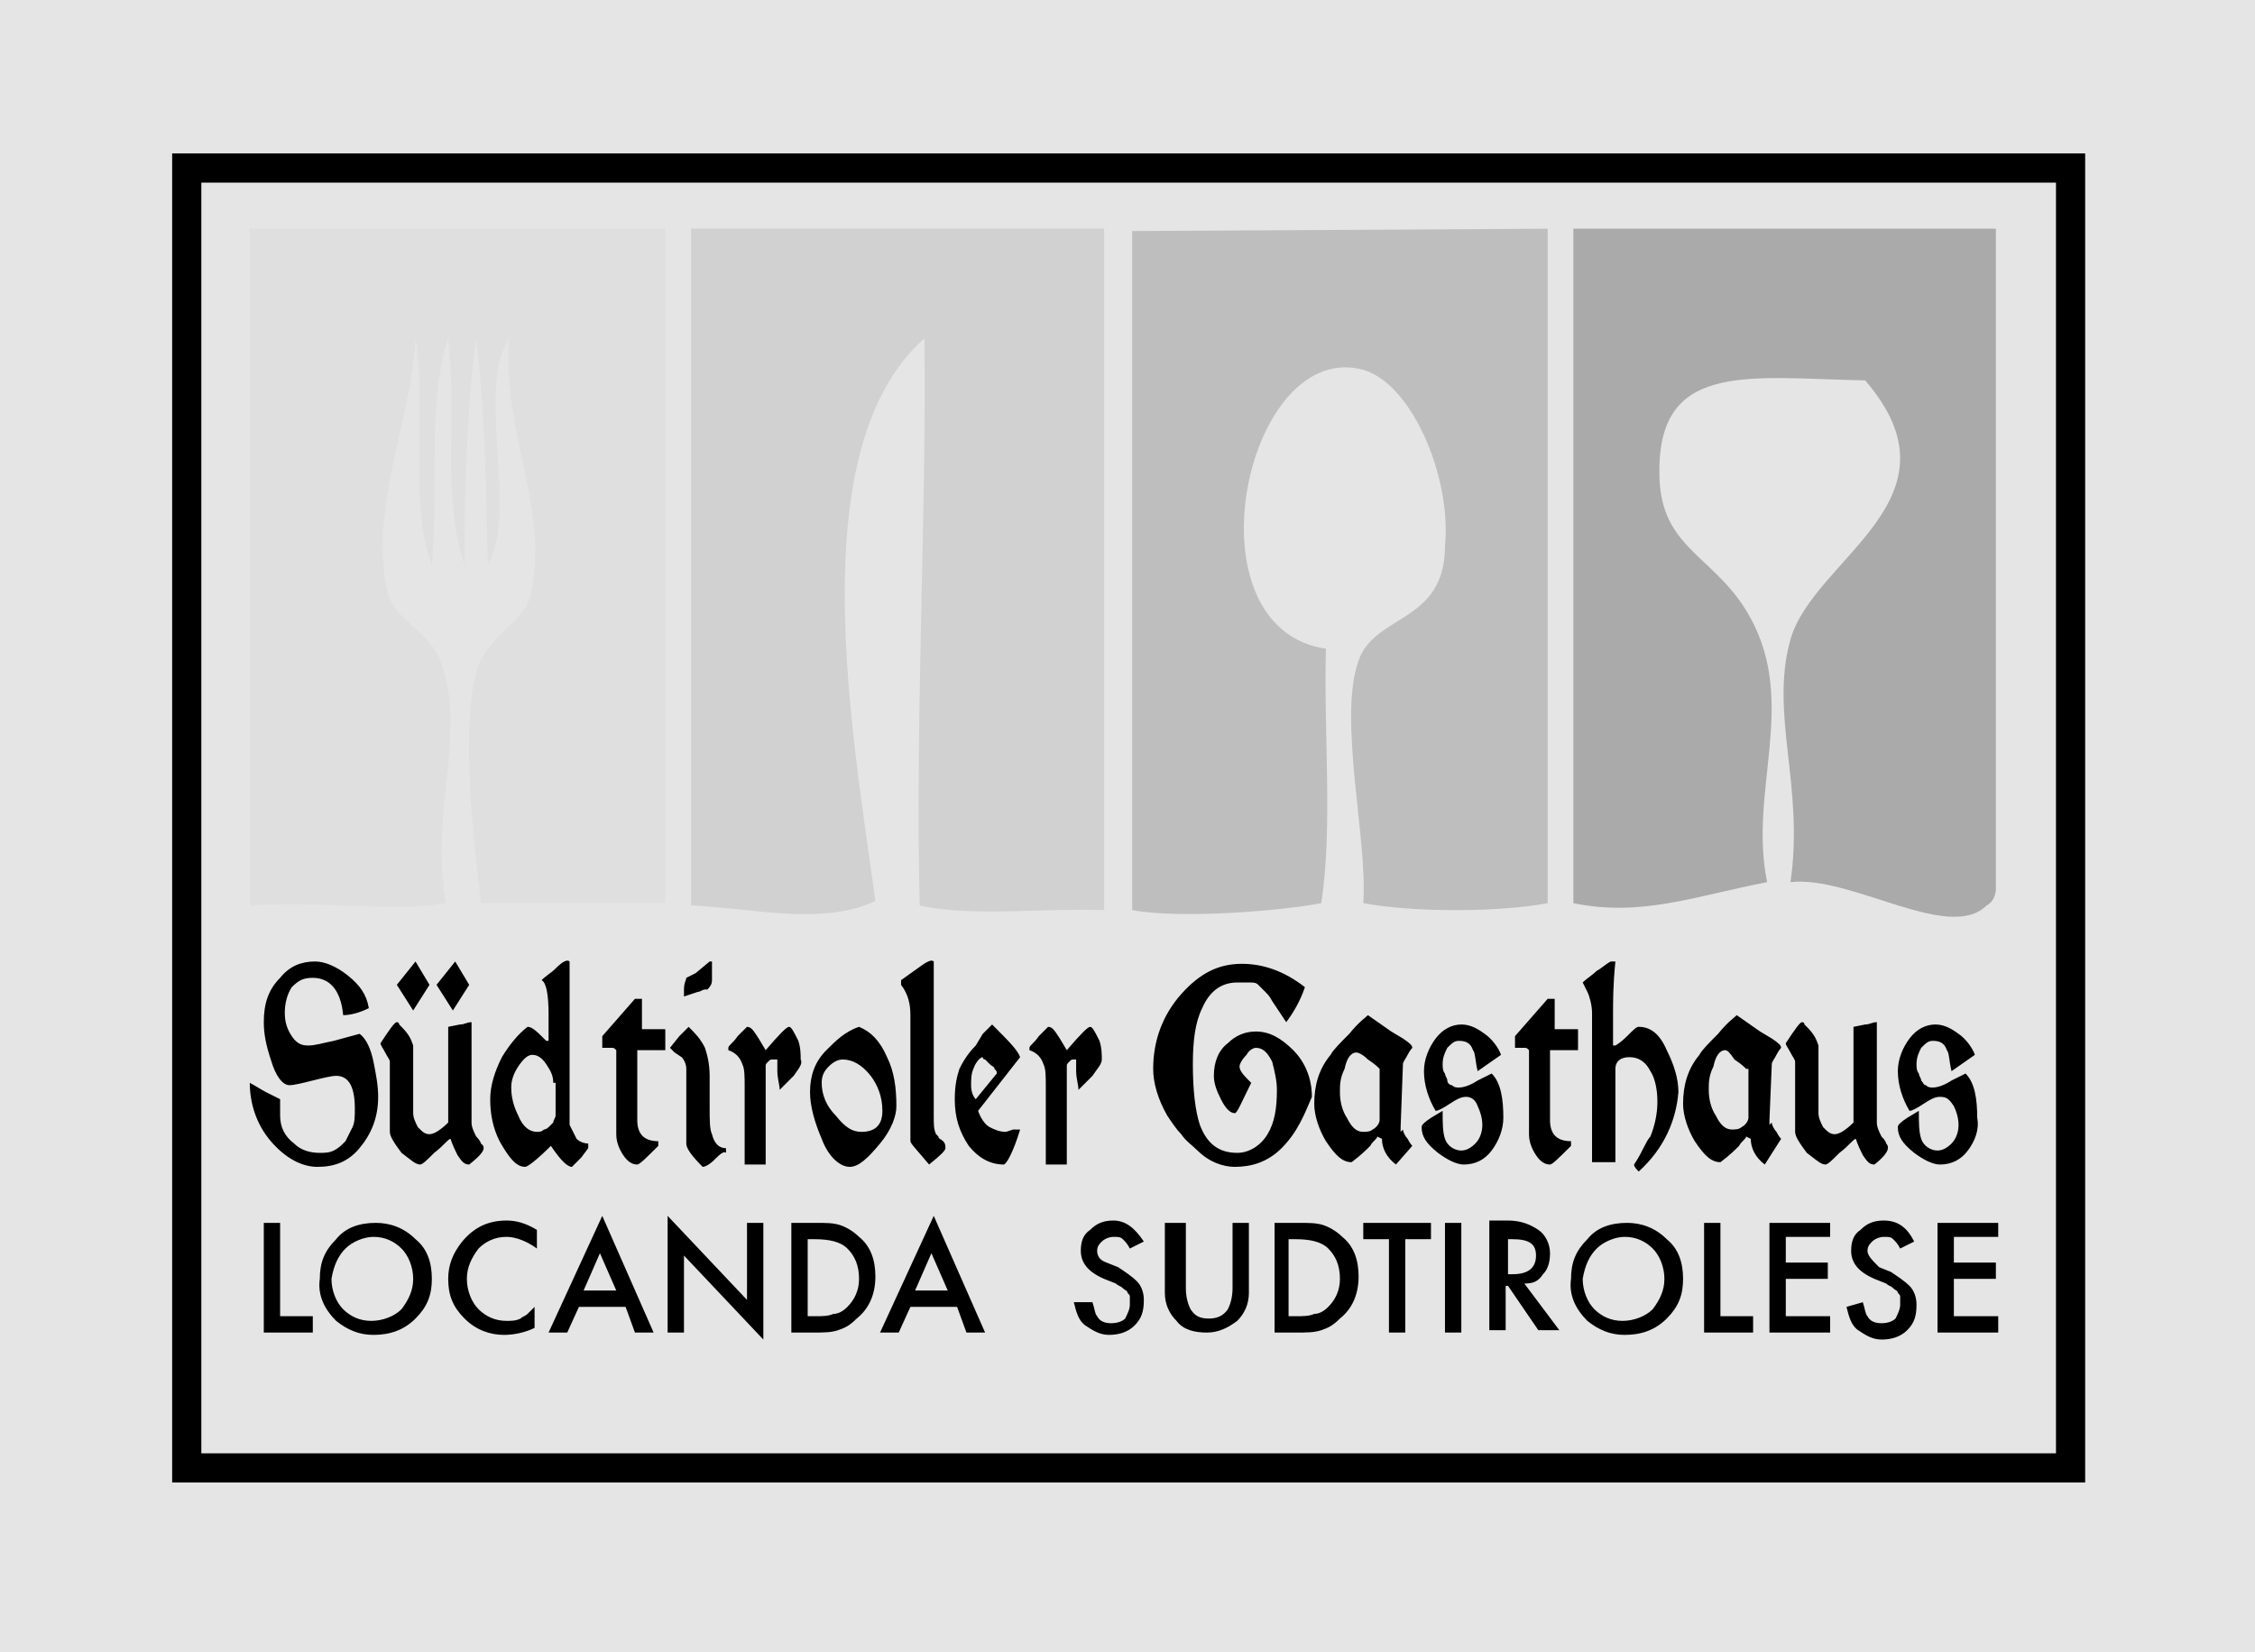
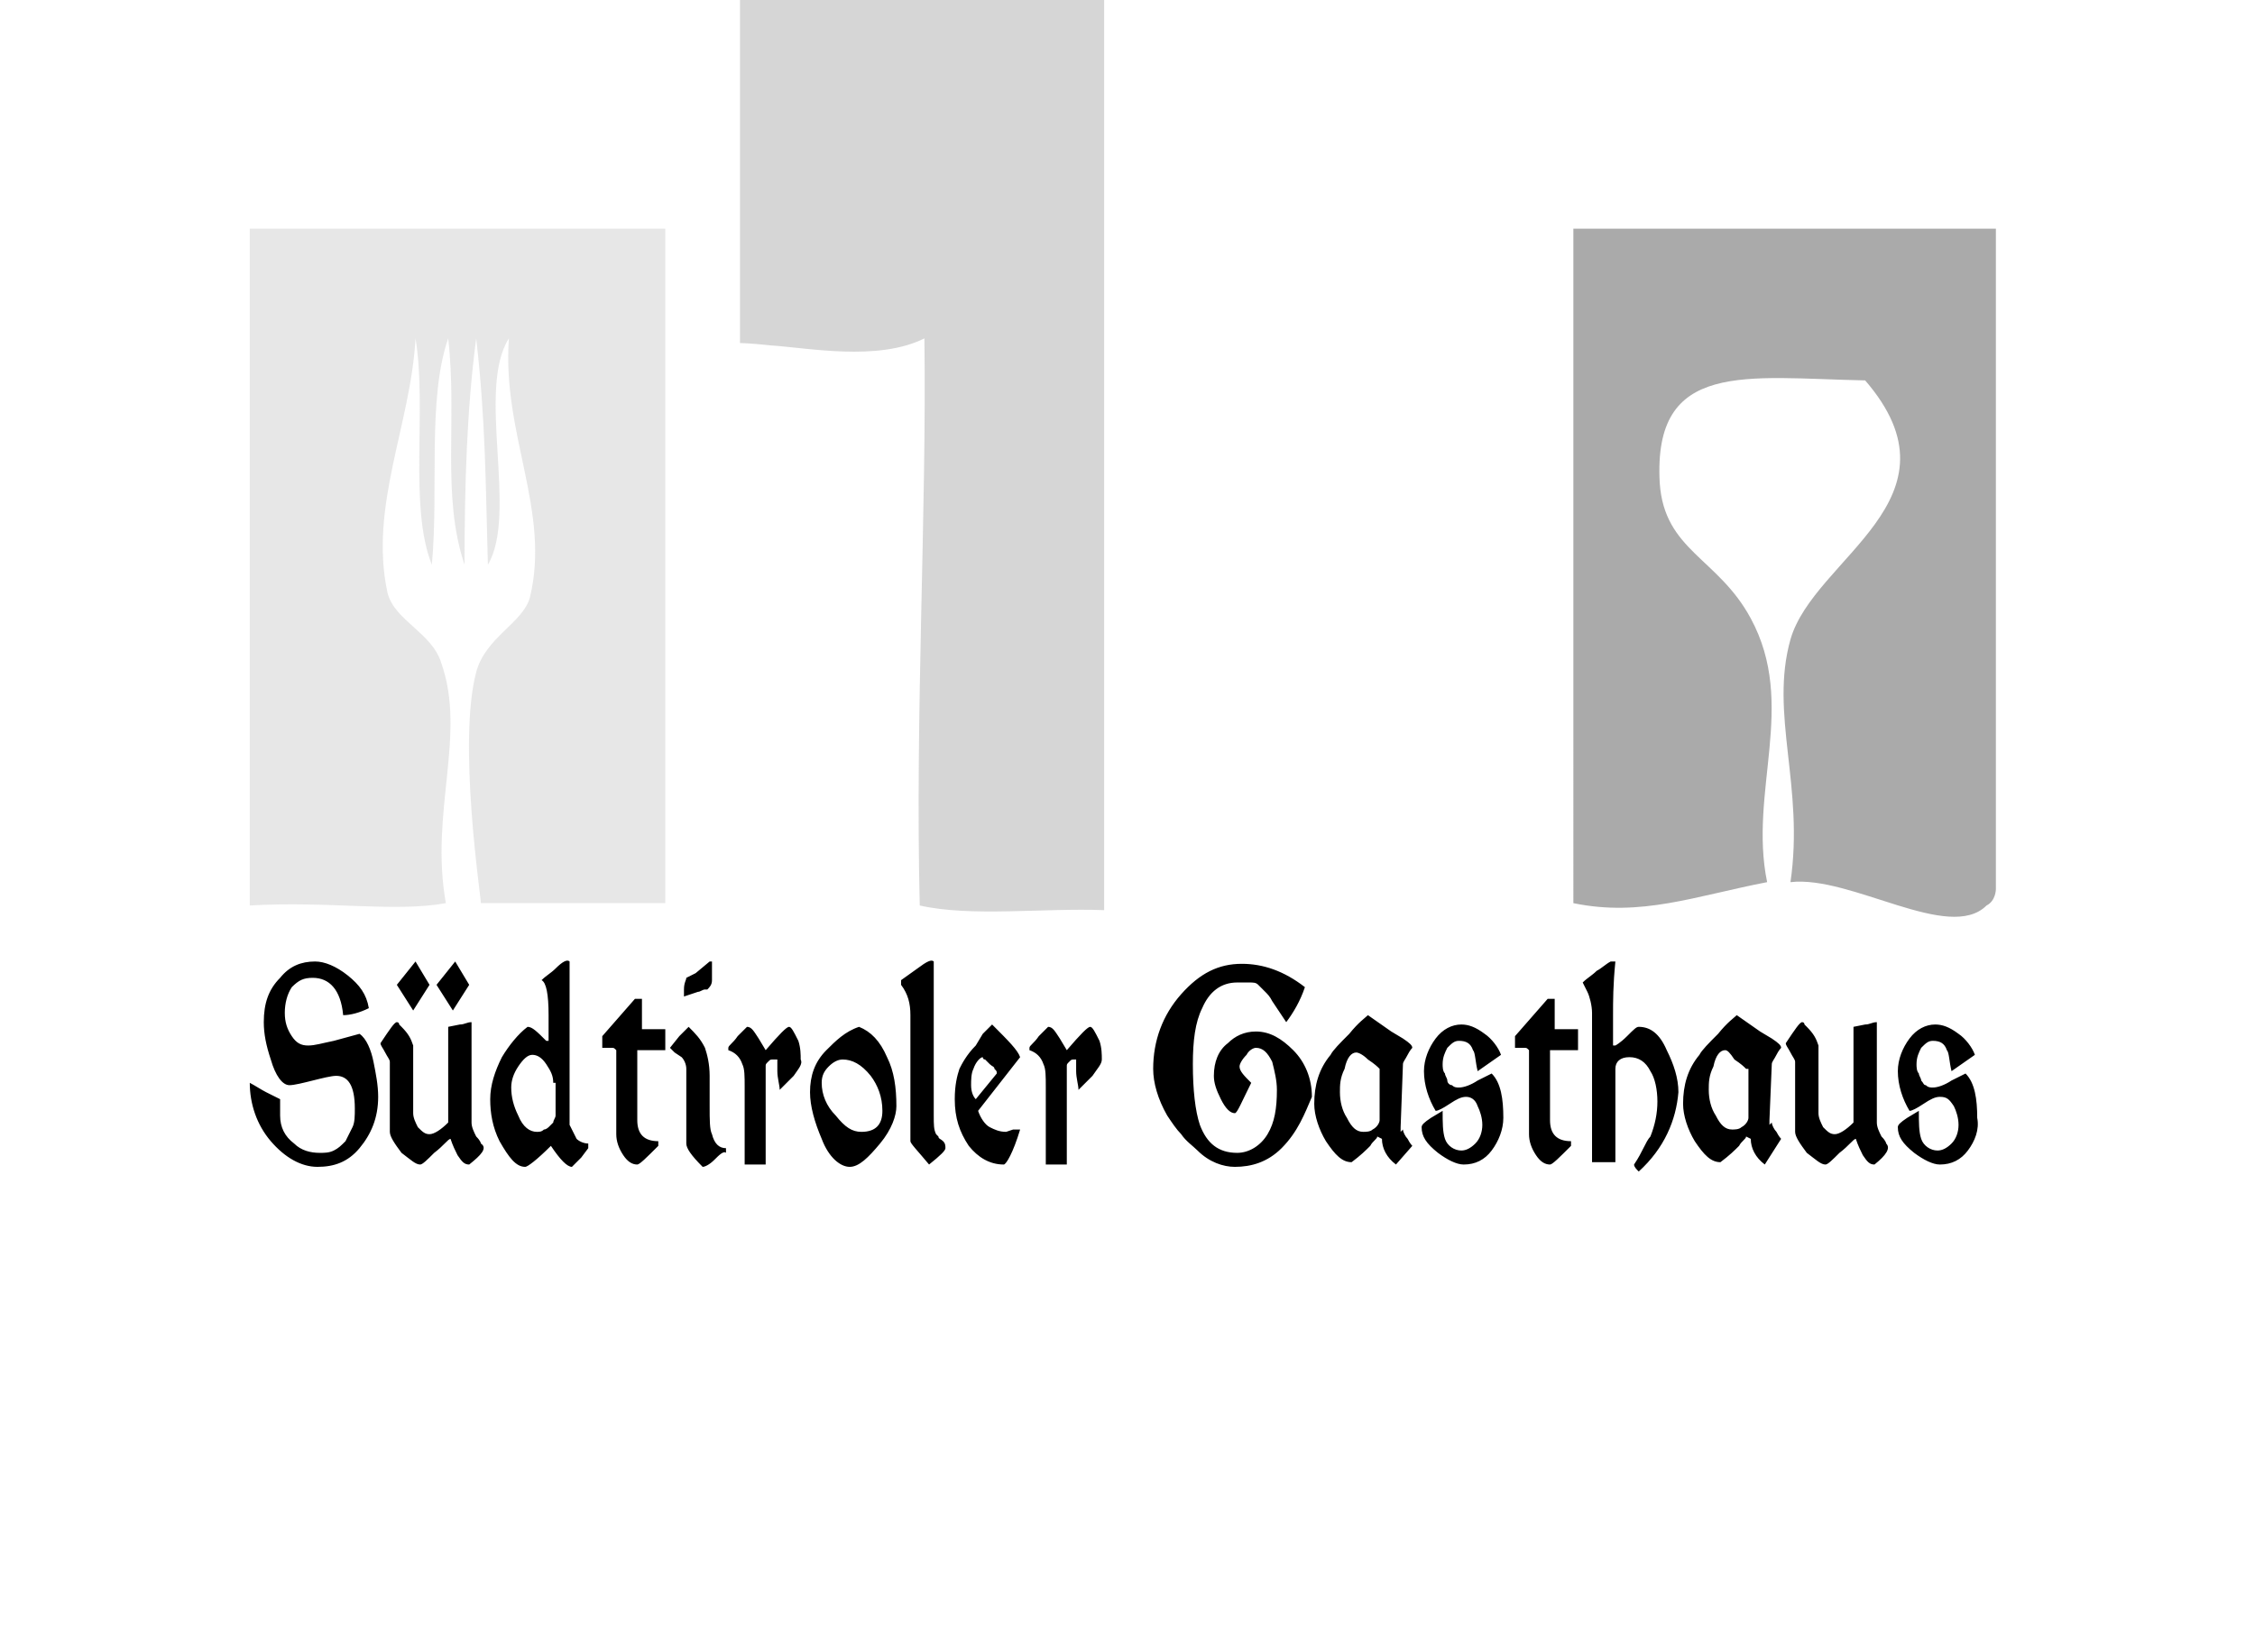
<svg xmlns="http://www.w3.org/2000/svg" version="1.1" id="Ebene_1" x="0px" y="0px" viewBox="0 0 96.6 70.8" style="enable-background:new 0 0 96.6 70.8;" xml:space="preserve">
-   <rect fill="#e5e5e5" width="96.6" height="70.8" />
-   <polyline fill="none" stroke="#000000" stroke-width="1.25" points="58.2,62.9 88.7,62.9 88.7,7.2 8,7.2 8,62.9 58.2,62.9" />
  <path fill="#aaaaaa" d="M85.5,9.8v28.3c0,0,0,0.5-0.4,0.7c-1.6,1.6-5.8-1.3-8.4-1c0.6-4.1-0.9-7.2,0-10.4c1-3.5,7.6-6,3.2-11.1c-5.1-0.1-9.1-0.9-8.8,4.4c0.2,2.9,2.5,3.2,3.9,5.8c2,3.7-0.1,7.4,0.7,11.3c-3.1,0.6-5.4,1.5-8.3,0.9V9.8H85.5z" />
  <path opacity="0.7" fill="#dddddd" d="M19.1,38.7c-2.2,0.4-5-0.1-8.4,0.1v-29h17.8v28.9h-7.9c0-0.3-1-6.9-0.2-9.9c0.4-1.5,2-2.1,2.3-3.2c0.9-3.7-1.2-7-0.9-11.1c-1.4,2.2,0.4,7.5-0.9,9.7c-0.1-3.6-0.1-6.2-0.5-9.7c-0.4,3-0.5,6.3-0.5,9.7c-1-3-0.3-6.2-0.7-9.7c-0.9,2.6-0.4,6.5-0.7,9.7c-1-2.5-0.2-6.7-0.7-9.7c-0.2,3.7-2,7.2-1.2,10.9c0.3,1.2,1.9,1.7,2.3,3C20,31.5,18.4,34.8,19.1,38.7" />
-   <path opacity="0.9" fill="#bbbbbb" d="M66.3,9.8v28.9c-2.1,0.4-5.8,0.4-7.9,0c0.2-2.7-1.1-7.9-0.2-10.4c0.7-2,3.7-1.6,3.7-4.9c0.3-3-1.5-7.2-3.7-7.6c-4.9-1-7.4,11.1-1.4,12c-0.1,3.6,0.3,7.7-0.2,10.9c-1.5,0.3-5.9,0.7-8.1,0.3V9.9L66.3,9.8z" />
-   <path opacity="0.8" fill="#cccccc" d="M47.3,9.8V39c-2.6-0.1-5.7,0.3-7.9-0.2c-0.2-8.2,0.3-16.9,0.2-24.3c-5.3,4.7-3.1,16.8-2.1,24.1c-2,1-5,0.4-6.6,0.3c-0.9-0.1-1.3-0.1-1.3-0.1v-29H47.3z" />
+   <path opacity="0.8" fill="#cccccc" d="M47.3,9.8V39c-2.6-0.1-5.7,0.3-7.9-0.2c-0.2-8.2,0.3-16.9,0.2-24.3c-2,1-5,0.4-6.6,0.3c-0.9-0.1-1.3-0.1-1.3-0.1v-29H47.3z" />
  <path fill="#000000" d="M84.3,49.3c-0.3,0.4-0.7,0.6-1.2,0.6c-0.3,0-0.7-0.2-1.1-0.5c-0.5-0.4-0.7-0.7-0.7-1.1c0-0.1,0.1-0.2,0.4-0.4l0.5-0.3c0,0.5,0,0.9,0.1,1.2s0.4,0.5,0.7,0.5c0.2,0,0.4-0.1,0.6-0.3s0.3-0.5,0.3-0.8s-0.1-0.6-0.2-0.8c-0.2-0.3-0.3-0.4-0.6-0.4c-0.2,0-0.4,0.1-0.7,0.3c-0.3,0.2-0.5,0.3-0.6,0.3c-0.3-0.5-0.5-1.1-0.5-1.7c0-0.5,0.2-1,0.5-1.4s0.7-0.6,1.1-0.6c0.3,0,0.6,0.1,1,0.4c0.3,0.2,0.6,0.6,0.7,0.9l-1,0.7c-0.1-0.4-0.1-0.8-0.2-0.9c-0.1-0.3-0.3-0.4-0.6-0.4c-0.2,0-0.3,0.1-0.5,0.3c-0.1,0.2-0.2,0.4-0.2,0.7c0,0.1,0,0.3,0.1,0.4c0,0.1,0.1,0.2,0.1,0.3c0.1,0.1,0.1,0.2,0.2,0.2c0.1,0.1,0.2,0.1,0.3,0.1c0.2,0,0.5-0.1,0.8-0.3l0.6-0.3c0.4,0.4,0.5,1.1,0.5,1.9C84.8,48.4,84.6,48.9,84.3,49.3 M80.3,49.9c-0.2,0-0.3-0.1-0.5-0.4c-0.1-0.2-0.2-0.4-0.3-0.7c-0.1,0-0.3,0.3-0.7,0.6c-0.3,0.3-0.5,0.5-0.6,0.5c-0.2,0-0.4-0.2-0.8-0.5c-0.3-0.4-0.5-0.7-0.5-0.9v-3c0-0.1-0.1-0.2-0.2-0.4s-0.2-0.3-0.2-0.4c0.4-0.6,0.6-0.9,0.7-0.9c0,0,0.1,0,0.1,0.1l0.1,0.1c0.3,0.3,0.4,0.5,0.5,0.8c0,0.1,0,0.4,0,1.1v1.8c0,0.2,0.1,0.4,0.2,0.6c0.2,0.2,0.3,0.3,0.5,0.3s0.5-0.2,0.8-0.5V44l0.5-0.1c0.2,0,0.3-0.1,0.5-0.1v4.3c0,0.2,0.1,0.4,0.2,0.6c0.2,0.2,0.2,0.3,0.2,0.3C81,49.2,80.8,49.5,80.3,49.9 M74.8,45.8c-0.1-0.1-0.2-0.2-0.5-0.4C74.1,45.1,74,45,73.9,45c-0.2,0-0.4,0.2-0.5,0.7c-0.2,0.4-0.2,0.7-0.2,1c0,0.4,0.1,0.8,0.3,1.1c0.2,0.4,0.4,0.6,0.7,0.6c0.1,0,0.3,0,0.4-0.1c0.2-0.1,0.3-0.3,0.3-0.4v-2.1H74.8z M75.6,49.9c-0.4-0.3-0.6-0.7-0.6-1.1l-0.2-0.1c0,0.1-0.2,0.2-0.3,0.4c-0.2,0.2-0.4,0.4-0.8,0.7c-0.4,0-0.7-0.3-1.1-0.9c-0.3-0.5-0.5-1.1-0.5-1.6c0-0.8,0.2-1.5,0.7-2.1c0.1-0.2,0.4-0.5,0.8-0.9c0.4-0.5,0.7-0.7,0.8-0.8l1,0.7l0.5,0.3c0.3,0.2,0.4,0.3,0.4,0.4c0,0-0.1,0.1-0.2,0.3s-0.2,0.3-0.2,0.4L75.8,48c0,0.1,0,0.1,0,0.2l0.1-0.1c0,0.1,0.1,0.3,0.2,0.4c0.1,0.2,0.2,0.3,0.2,0.3L75.6,49.9z M70.2,50.2C70.1,50.1,70,50,70,49.9c0.2-0.3,0.3-0.5,0.4-0.7s0.2-0.4,0.3-0.5c0.2-0.5,0.3-1,0.3-1.5s-0.1-1-0.3-1.3c-0.2-0.4-0.5-0.6-0.9-0.6s-0.6,0.2-0.6,0.5v4h-0.6c-0.1,0-0.3,0-0.4,0v-6.4c0-0.3-0.1-0.7-0.2-0.9l-0.2-0.4c0.2-0.2,0.4-0.3,0.6-0.5c0.2-0.1,0.4-0.3,0.6-0.4h0.2c-0.1,1-0.1,1.7-0.1,2.3v0.3c0,0.1,0,0.2,0,0.2v0.4v0.2c0,0,0,0,0,0.1v0.1h0.1c0,0,0.2-0.1,0.5-0.4c0.3-0.3,0.4-0.4,0.5-0.4c0.5,0,0.9,0.3,1.2,1c0.3,0.6,0.5,1.2,0.5,1.8C71.8,48,71.3,49.2,70.2,50.2 M66.4,44.8V48c0,0.6,0.3,0.9,0.9,0.9v0.2c-0.5,0.5-0.8,0.8-0.9,0.8c-0.2,0-0.4-0.1-0.6-0.4c-0.2-0.3-0.3-0.6-0.3-0.9V45c-0.1-0.1-0.1-0.1-0.2-0.1h-0.2h-0.2v-0.5l1.4-1.6h0.3v0.7V44v0.1l0,0h1V45h-1.2V44.8z M63.9,49.3c-0.3,0.4-0.7,0.6-1.2,0.6c-0.3,0-0.7-0.2-1.1-0.5c-0.5-0.4-0.7-0.7-0.7-1.1c0-0.1,0.1-0.2,0.4-0.4l0.5-0.3c0,0.5,0,0.9,0.1,1.2s0.4,0.5,0.7,0.5c0.2,0,0.4-0.1,0.6-0.3c0.2-0.2,0.3-0.5,0.3-0.8s-0.1-0.6-0.2-0.8C63.2,47.1,63,47,62.8,47s-0.4,0.1-0.7,0.3s-0.5,0.3-0.6,0.3c-0.3-0.5-0.5-1.1-0.5-1.7c0-0.5,0.2-1,0.5-1.4s0.7-0.6,1.1-0.6c0.3,0,0.6,0.1,1,0.4c0.3,0.2,0.6,0.6,0.7,0.9l-1,0.7c-0.1-0.4-0.1-0.8-0.2-0.9c-0.1-0.3-0.3-0.4-0.6-0.4c-0.2,0-0.3,0.1-0.5,0.3c-0.1,0.2-0.2,0.4-0.2,0.7c0,0.1,0,0.3,0.1,0.4c0,0.1,0.1,0.2,0.1,0.3s0.1,0.2,0.2,0.2c0.1,0.1,0.2,0.1,0.3,0.1c0.2,0,0.5-0.1,0.8-0.3l0.6-0.3c0.4,0.4,0.5,1.1,0.5,1.9C64.4,48.4,64.2,48.9,63.9,49.3 M59.1,45.8c-0.1-0.1-0.2-0.2-0.5-0.4c-0.2-0.2-0.4-0.3-0.5-0.3c-0.2,0-0.4,0.2-0.5,0.7c-0.2,0.4-0.2,0.7-0.2,1c0,0.4,0.1,0.8,0.3,1.1c0.2,0.4,0.4,0.6,0.7,0.6c0.1,0,0.3,0,0.4-0.1c0.2-0.1,0.3-0.3,0.3-0.4V45.8z M59.8,49.9c-0.4-0.3-0.6-0.7-0.6-1.1L59,48.7c0,0.1-0.2,0.2-0.3,0.4c-0.2,0.2-0.4,0.4-0.8,0.7c-0.4,0-0.7-0.3-1.1-0.9c-0.3-0.5-0.5-1.1-0.5-1.6c0-0.8,0.2-1.5,0.7-2.1c0.1-0.2,0.4-0.5,0.8-0.9c0.4-0.5,0.7-0.7,0.8-0.8l1,0.7l0.5,0.3c0.3,0.2,0.4,0.3,0.4,0.4c0,0-0.1,0.1-0.2,0.3c-0.1,0.2-0.2,0.3-0.2,0.4L60,48.3c0,0.1,0,0.1,0,0.2l0.1-0.1c0,0.1,0.1,0.3,0.2,0.4c0.1,0.2,0.2,0.3,0.2,0.3L59.8,49.9z M54.9,49.2c-0.6,0.6-1.3,0.8-2,0.8c-0.5,0-1.1-0.2-1.6-0.7c-0.2-0.2-0.5-0.4-0.7-0.7c-0.2-0.2-0.4-0.5-0.6-0.8c-0.4-0.7-0.6-1.4-0.6-2c0-1.2,0.4-2.3,1.2-3.2s1.6-1.3,2.6-1.3c0.9,0,1.8,0.3,2.7,1c-0.2,0.6-0.5,1.1-0.8,1.5l-0.6-0.9c-0.1-0.2-0.2-0.3-0.3-0.4c-0.1-0.1-0.2-0.2-0.3-0.3s-0.2-0.1-0.4-0.1c-0.1,0-0.3,0-0.5,0c-0.7,0-1.2,0.4-1.5,1.1c-0.3,0.6-0.4,1.4-0.4,2.4c0,1.1,0.1,2,0.3,2.6c0.3,0.8,0.8,1.2,1.6,1.2c0.5,0,1-0.3,1.3-0.8s0.4-1.1,0.4-1.9c0-0.4-0.1-0.8-0.2-1.2c-0.2-0.4-0.4-0.6-0.7-0.6c-0.1,0-0.3,0.1-0.4,0.3c-0.2,0.2-0.3,0.4-0.3,0.5c0,0.2,0.2,0.4,0.5,0.7c-0.4,0.8-0.6,1.3-0.7,1.3c-0.2,0-0.4-0.2-0.6-0.6c-0.2-0.4-0.3-0.7-0.3-1c0-0.6,0.2-1.1,0.6-1.4c0.3-0.3,0.7-0.5,1.2-0.5c0.6,0,1.1,0.3,1.6,0.8s0.8,1.2,0.8,2C55.9,47.7,55.6,48.5,54.9,49.2 M46.8,46.1c-0.3,0.3-0.5,0.5-0.6,0.6c0-0.2-0.1-0.5-0.1-0.8c0-0.2,0-0.4,0-0.5H46c-0.1,0-0.1,0-0.2,0.1s-0.1,0.1-0.1,0.2v4.2h-0.9v-3.3c0-0.5,0-0.8-0.1-1c-0.1-0.3-0.3-0.5-0.6-0.6v-0.1c0-0.1,0.2-0.2,0.4-0.5c0.2-0.2,0.4-0.4,0.4-0.4c0.2,0,0.3,0.2,0.5,0.5l0.3,0.5c0.6-0.7,0.9-1,1-1s0.2,0.2,0.4,0.6c0.1,0.3,0.1,0.6,0.1,0.8C47.2,45.6,47,45.8,46.8,46.1 M42.6,45.8c0-0.1-0.1-0.1-0.2-0.2s-0.1-0.1-0.2-0.2c-0.1,0-0.1-0.1-0.1-0.1c-0.1,0-0.3,0.2-0.4,0.5c-0.1,0.2-0.1,0.5-0.1,0.7c0,0.3,0.1,0.5,0.2,0.6l0.9-1.1C42.7,45.9,42.7,45.9,42.6,45.8 M43,49.9c-0.6,0-1.1-0.3-1.5-0.8c-0.4-0.6-0.6-1.2-0.6-2c0-0.6,0.1-1,0.2-1.3c0.1-0.2,0.3-0.6,0.7-1l0.3-0.5c0.2-0.2,0.3-0.3,0.4-0.4c0.7,0.7,1.1,1.1,1.2,1.4l-1.8,2.3c0.1,0.3,0.3,0.6,0.5,0.7c0.2,0.1,0.4,0.2,0.7,0.2l0.3-0.1c0.2,0,0.3,0,0.3,0C43.4,49.4,43.1,49.9,43,49.9 M39.8,49.9c-0.5-0.6-0.8-0.9-0.8-1v-5.4c0-0.5-0.1-0.9-0.4-1.3V42l0.7-0.5c0.4-0.3,0.6-0.4,0.7-0.3v6.6c0,0.4,0,0.6,0.1,0.8l0.1,0.1c0,0.1,0.1,0.1,0.2,0.2c0.1,0.1,0.1,0.2,0.1,0.3S40.3,49.5,39.8,49.9 M37.3,46.1c-0.4-0.5-0.8-0.7-1.2-0.7c-0.2,0-0.4,0.1-0.6,0.3c-0.2,0.2-0.3,0.4-0.3,0.7c0,0.5,0.2,1,0.6,1.4c0.4,0.5,0.7,0.7,1.1,0.7c0.6,0,0.9-0.3,0.9-0.9C37.8,47,37.6,46.5,37.3,46.1M37.7,49c-0.5,0.6-0.9,1-1.3,1c-0.4,0-0.9-0.4-1.2-1.2c-0.3-0.7-0.5-1.4-0.5-2c0-0.7,0.2-1.3,0.7-1.8c0.4-0.4,0.8-0.8,1.4-1c0.5,0.2,0.9,0.6,1.2,1.3c0.3,0.6,0.4,1.3,0.4,2.1C38.4,47.8,38.2,48.4,37.7,49 M34,46.1c-0.3,0.3-0.5,0.5-0.6,0.6c0-0.2-0.1-0.5-0.1-0.8c0-0.2,0-0.4,0-0.5h-0.2c-0.1,0-0.1,0-0.2,0.1s-0.1,0.1-0.1,0.2v4.2h-0.9v-3.3c0-0.5,0-0.8-0.1-1c-0.1-0.3-0.3-0.5-0.6-0.6v-0.1c0-0.1,0.2-0.2,0.4-0.5C31.8,44.2,32,44,32,44c0.2,0,0.3,0.2,0.5,0.5l0.3,0.5c0.6-0.7,0.9-1,1-1s0.2,0.2,0.4,0.6c0.1,0.3,0.1,0.6,0.1,0.8C34.4,45.6,34.2,45.8,34,46.1 M30.6,49.7c-0.2,0.2-0.4,0.3-0.5,0.3c-0.5-0.5-0.7-0.8-0.7-1v-3.2c0-0.2-0.1-0.4-0.2-0.5l-0.3-0.2c-0.1-0.1-0.2-0.2-0.2-0.2l0.4-0.5c0.2-0.2,0.3-0.3,0.4-0.4c0.3,0.3,0.5,0.5,0.7,0.9c0.1,0.3,0.2,0.7,0.2,1.2v1.3c0,0.6,0,1,0.1,1.2c0.1,0.4,0.3,0.6,0.6,0.6v0.2C31,49.3,30.8,49.5,30.6,49.7 M30.5,41.6V42c0,0.2-0.1,0.3-0.2,0.4h-0.1c-0.1,0-0.2,0.1-0.3,0.1l-0.6,0.2v-0.1v-0.2c0-0.3,0.1-0.4,0.1-0.5l0.4-0.2l0.6-0.5h0.1v0.2C30.5,41.4,30.5,41.5,30.5,41.6 M27.3,44.8V48c0,0.6,0.3,0.9,0.9,0.9v0.2c-0.5,0.5-0.8,0.8-0.9,0.8c-0.2,0-0.4-0.1-0.6-0.4c-0.2-0.3-0.3-0.6-0.3-0.9V45c-0.1-0.1-0.1-0.1-0.2-0.1H26h-0.2v-0.5l1.4-1.6h0.3v0.7V44v0.1l0,0h1V45h-1.2V44.8z M23.7,46.4c0-0.3-0.1-0.5-0.3-0.8c-0.2-0.3-0.4-0.4-0.6-0.4s-0.4,0.2-0.6,0.5s-0.3,0.6-0.3,0.9c0,0.4,0.1,0.8,0.3,1.2c0.2,0.5,0.5,0.7,0.8,0.7c0.1,0,0.2,0,0.3-0.1c0.1,0,0.2-0.1,0.2-0.1c0.1-0.1,0.1-0.1,0.2-0.2c0-0.1,0.1-0.2,0.1-0.3v-1.4H23.7z M24.9,49.6c-0.2,0.2-0.4,0.4-0.4,0.4c-0.2,0-0.5-0.3-0.9-0.9c-0.6,0.6-1,0.9-1.1,0.9c-0.4,0-0.7-0.4-1.1-1.1c-0.3-0.6-0.4-1.2-0.4-1.8s0.2-1.2,0.5-1.8c0.3-0.5,0.7-1,1.1-1.3c0.2,0,0.4,0.2,0.8,0.6h0.1v-1.1c0-0.9-0.1-1.4-0.3-1.5c0.2-0.2,0.4-0.3,0.6-0.5c0.3-0.3,0.5-0.4,0.6-0.3v7l0.3,0.6c0.1,0.1,0.3,0.2,0.5,0.2v0.2L24.9,49.6z M19.4,43.3l-0.7-1.1l0.8-1l0.6,1L19.4,43.3z M17.7,43.3L17,42.2l0.8-1l0.6,1L17.7,43.3zM20.1,49.9c-0.2,0-0.3-0.1-0.5-0.4c-0.1-0.2-0.2-0.4-0.3-0.7c-0.1,0-0.3,0.3-0.7,0.6c-0.3,0.3-0.5,0.5-0.6,0.5c-0.2,0-0.4-0.2-0.8-0.5c-0.3-0.4-0.5-0.7-0.5-0.9v-3c0-0.1-0.1-0.2-0.2-0.4s-0.2-0.3-0.2-0.4c0.4-0.6,0.6-0.9,0.7-0.9c0,0,0.1,0,0.1,0.1l0.1,0.1c0.3,0.3,0.4,0.5,0.5,0.8c0,0.1,0,0.4,0,1.1v1.8c0,0.2,0.1,0.4,0.2,0.6c0.2,0.2,0.3,0.3,0.5,0.3s0.5-0.2,0.8-0.5V44l0.5-0.1c0.2,0,0.3-0.1,0.5-0.1v4.3c0,0.2,0.1,0.4,0.2,0.6c0.2,0.2,0.2,0.3,0.2,0.3C20.9,49.2,20.6,49.5,20.1,49.9 M15.4,49.2c-0.5,0.6-1.1,0.8-1.8,0.8s-1.4-0.4-2-1.1c-0.6-0.7-0.9-1.6-0.9-2.5c0.2,0.1,0.5,0.3,0.7,0.4c0.2,0.1,0.4,0.2,0.6,0.3v0.7c0,0.5,0.2,0.9,0.6,1.2c0.3,0.3,0.7,0.4,1.1,0.4c0.2,0,0.4,0,0.6-0.1c0.2-0.1,0.3-0.2,0.5-0.4c0.1-0.2,0.2-0.4,0.3-0.6c0.1-0.2,0.1-0.5,0.1-0.8c0-1-0.3-1.4-0.8-1.4c-0.2,0-0.6,0.1-1,0.2c-0.4,0.1-0.8,0.2-1,0.2c-0.3,0-0.6-0.4-0.8-1.1c-0.2-0.6-0.3-1.1-0.3-1.6c0-0.8,0.2-1.4,0.7-1.9c0.4-0.5,0.9-0.7,1.5-0.7c0.4,0,0.9,0.2,1.4,0.6c0.5,0.4,0.8,0.8,0.9,1.4c-0.4,0.2-0.8,0.3-1.1,0.3c-0.1-1.1-0.6-1.6-1.3-1.6c-0.4,0-0.6,0.1-0.9,0.4c-0.2,0.3-0.3,0.7-0.3,1.1c0,0.4,0.1,0.7,0.3,1s0.4,0.4,0.7,0.4s0.6-0.1,1.1-0.2l1.1-0.3c0.3,0.2,0.5,0.7,0.6,1.2c0.1,0.5,0.2,1,0.2,1.5C16.2,47.9,15.9,48.6,15.4,49.2" />
-   <path fill="#000000" d="M85.6,52.4H83v4.7h2.6v-0.7h-1.9v-1.6h1.8v-0.7h-1.8V53h1.9V52.4z M80.7,52.3c-0.4,0-0.7,0.1-1,0.4c-0.3,0.2-0.4,0.5-0.4,0.9c0,0.5,0.3,0.9,1,1.2l0.5,0.2c0.1,0.1,0.2,0.1,0.3,0.2c0.1,0.1,0.2,0.1,0.2,0.2c0.1,0.1,0.1,0.1,0.1,0.2c0,0.1,0,0.2,0,0.3c0,0.2-0.1,0.4-0.2,0.6c-0.1,0.1-0.3,0.2-0.6,0.2c-0.3,0-0.5-0.1-0.6-0.3c-0.1-0.1-0.1-0.3-0.2-0.6L79.1,56c0.1,0.4,0.2,0.8,0.5,1s0.6,0.4,1,0.4s0.8-0.1,1.1-0.4c0.3-0.3,0.4-0.6,0.4-1.1c0-0.3-0.1-0.6-0.3-0.8c-0.2-0.2-0.5-0.4-0.8-0.6l-0.5-0.2C80.2,54,80,53.8,80,53.6s0.1-0.3,0.2-0.4c0.1-0.1,0.3-0.2,0.5-0.2s0.3,0,0.4,0.1s0.2,0.2,0.3,0.4l0.6-0.3C81.7,52.6,81.3,52.3,80.7,52.3 M78.4,52.4h-2.6v4.7h2.6v-0.7h-1.9v-1.6h1.8v-0.7h-1.8V53h1.9V52.4z M73,52.4v4.7h2.1v-0.7h-1.4v-4H73z M68.4,53.5c0.3-0.3,0.8-0.5,1.2-0.5c0.5,0,0.9,0.2,1.2,0.5c0.3,0.3,0.5,0.8,0.5,1.3s-0.2,0.9-0.5,1.3c-0.3,0.3-0.8,0.5-1.3,0.5s-0.9-0.2-1.2-0.5c-0.3-0.3-0.5-0.8-0.5-1.3C67.9,54.2,68.1,53.8,68.4,53.5 M68,56.6c0.5,0.4,1,0.6,1.6,0.6c0.7,0,1.3-0.2,1.8-0.7s0.7-1,0.7-1.7s-0.2-1.3-0.7-1.7c-0.5-0.5-1.1-0.7-1.7-0.7c-0.7,0-1.3,0.2-1.7,0.7c-0.5,0.5-0.7,1-0.7,1.7C67.2,55.5,67.5,56.1,68,56.6 M64.5,53.1h0.3c0.7,0,1,0.2,1,0.7s-0.3,0.8-1,0.8h-0.2v-1.5H64.5zM66.1,54.6c0.2-0.2,0.3-0.5,0.3-0.9s-0.2-0.8-0.5-1s-0.7-0.4-1.3-0.4h-0.8V57h0.7v-1.9h0.1l1.3,1.9h0.9l-1.5-2C65.7,55,65.9,54.9,66.1,54.6 M61.9,57.1h0.7v-4.7h-0.7V57.1z M61.3,53.1v-0.7h-2.9v0.7h1.1v4h0.7v-4H61.3z M55.2,53.1h0.3c0.6,0,1.1,0.1,1.4,0.4c0.3,0.3,0.5,0.7,0.5,1.3c0,0.5-0.2,0.9-0.5,1.2c-0.2,0.2-0.4,0.3-0.6,0.3c-0.2,0.1-0.5,0.1-0.8,0.1h-0.3C55.2,56.4,55.2,53.1,55.2,53.1z M55.5,57.1c0.5,0,0.8,0,1.1-0.1s0.5-0.2,0.8-0.5c0.5-0.4,0.8-1,0.8-1.8c0-0.7-0.2-1.3-0.7-1.7c-0.2-0.2-0.5-0.4-0.8-0.5s-0.6-0.1-1.1-0.1h-1v4.7C54.6,57.1,55.5,57.1,55.5,57.1z M49.9,52.4v3c0,0.5,0.2,0.9,0.5,1.2c0.3,0.4,0.8,0.5,1.3,0.5s0.9-0.2,1.3-0.5c0.3-0.3,0.5-0.7,0.5-1.2v-3h-0.7v2.8c0,0.4-0.1,0.7-0.2,0.9c-0.2,0.3-0.5,0.4-0.8,0.4c-0.4,0-0.6-0.1-0.8-0.4c-0.1-0.2-0.2-0.5-0.2-0.9v-2.8H49.9z M47.7,52.3c-0.4,0-0.7,0.1-1,0.4c-0.3,0.2-0.4,0.5-0.4,0.9c0,0.5,0.3,0.9,1,1.2l0.5,0.2c0.1,0.1,0.2,0.1,0.3,0.2c0.1,0.1,0.2,0.1,0.2,0.2c0.1,0.1,0.1,0.1,0.1,0.2c0,0.1,0,0.2,0,0.3c0,0.2-0.1,0.4-0.2,0.6c-0.1,0.1-0.3,0.2-0.6,0.2s-0.5-0.1-0.6-0.3c-0.1-0.1-0.1-0.3-0.2-0.6l-0.8,0c0.1,0.4,0.2,0.8,0.5,1s0.6,0.4,1,0.4s0.8-0.1,1.1-0.4c0.3-0.3,0.4-0.6,0.4-1.1c0-0.3-0.1-0.6-0.3-0.8s-0.5-0.4-0.8-0.6l-0.5-0.2C47.1,54,47,53.8,47,53.6s0.1-0.3,0.2-0.4c0.1-0.1,0.3-0.2,0.5-0.2s0.3,0,0.4,0.1c0.1,0.1,0.2,0.2,0.3,0.4l0.6-0.3C48.6,52.6,48.2,52.3,47.7,52.3 M39.2,55.3l0.7-1.6l0.7,1.6H39.2z M41.4,57.1h0.8l-2.2-5l-2.3,5h0.8L39,56h2L41.4,57.1zM34.6,53.1h0.3c0.6,0,1.1,0.1,1.4,0.4c0.3,0.3,0.5,0.7,0.5,1.3c0,0.5-0.2,0.9-0.5,1.2c-0.2,0.2-0.4,0.3-0.6,0.3c-0.2,0.1-0.5,0.1-0.8,0.1h-0.3C34.6,56.4,34.6,53.1,34.6,53.1z M34.8,57.1c0.5,0,0.8,0,1.1-0.1s0.5-0.2,0.8-0.5c0.5-0.4,0.8-1,0.8-1.8c0-0.7-0.2-1.3-0.7-1.7c-0.2-0.2-0.5-0.4-0.8-0.5s-0.6-0.1-1.1-0.1h-1v4.7C33.9,57.1,34.8,57.1,34.8,57.1zM29.3,57.1v-3.3l3.4,3.6v-5H32v3.3l-3.4-3.6v5H29.3z M25,55.3l0.7-1.6l0.7,1.6H25z M27.2,57.1H28l-2.2-5l-2.3,5h0.8l0.5-1.1h2L27.2,57.1z M21.7,52.3c-0.8,0-1.4,0.3-1.9,0.9c-0.4,0.5-0.6,1-0.6,1.6c0,0.7,0.2,1.2,0.7,1.7s1.1,0.7,1.7,0.7c0.4,0,0.9-0.1,1.3-0.3V56c-0.1,0.1-0.2,0.2-0.3,0.3c-0.1,0.1-0.2,0.1-0.3,0.2c-0.2,0.1-0.4,0.1-0.6,0.1c-0.5,0-0.9-0.2-1.2-0.5c-0.3-0.3-0.5-0.8-0.5-1.3s0.2-0.9,0.5-1.3c0.3-0.3,0.7-0.5,1.2-0.5c0.4,0,0.9,0.2,1.3,0.5v-0.8C22.5,52.4,22.1,52.3,21.7,52.3M14.8,53.5c0.3-0.3,0.8-0.5,1.2-0.5c0.5,0,0.9,0.2,1.2,0.5c0.3,0.3,0.5,0.8,0.5,1.3s-0.2,0.9-0.5,1.3c-0.3,0.3-0.8,0.5-1.3,0.5c-0.5,0-0.9-0.2-1.2-0.5s-0.5-0.8-0.5-1.3C14.3,54.2,14.5,53.8,14.8,53.5 M14.4,56.6c0.5,0.4,1,0.6,1.6,0.6c0.7,0,1.3-0.2,1.8-0.7s0.7-1,0.7-1.7s-0.2-1.3-0.7-1.7c-0.5-0.5-1.1-0.7-1.7-0.7c-0.7,0-1.3,0.2-1.7,0.7c-0.5,0.5-0.7,1-0.7,1.7C13.6,55.5,13.9,56.1,14.4,56.6 M11.3,52.4v4.7h2.1v-0.7H12v-4H11.3z" />
</svg>